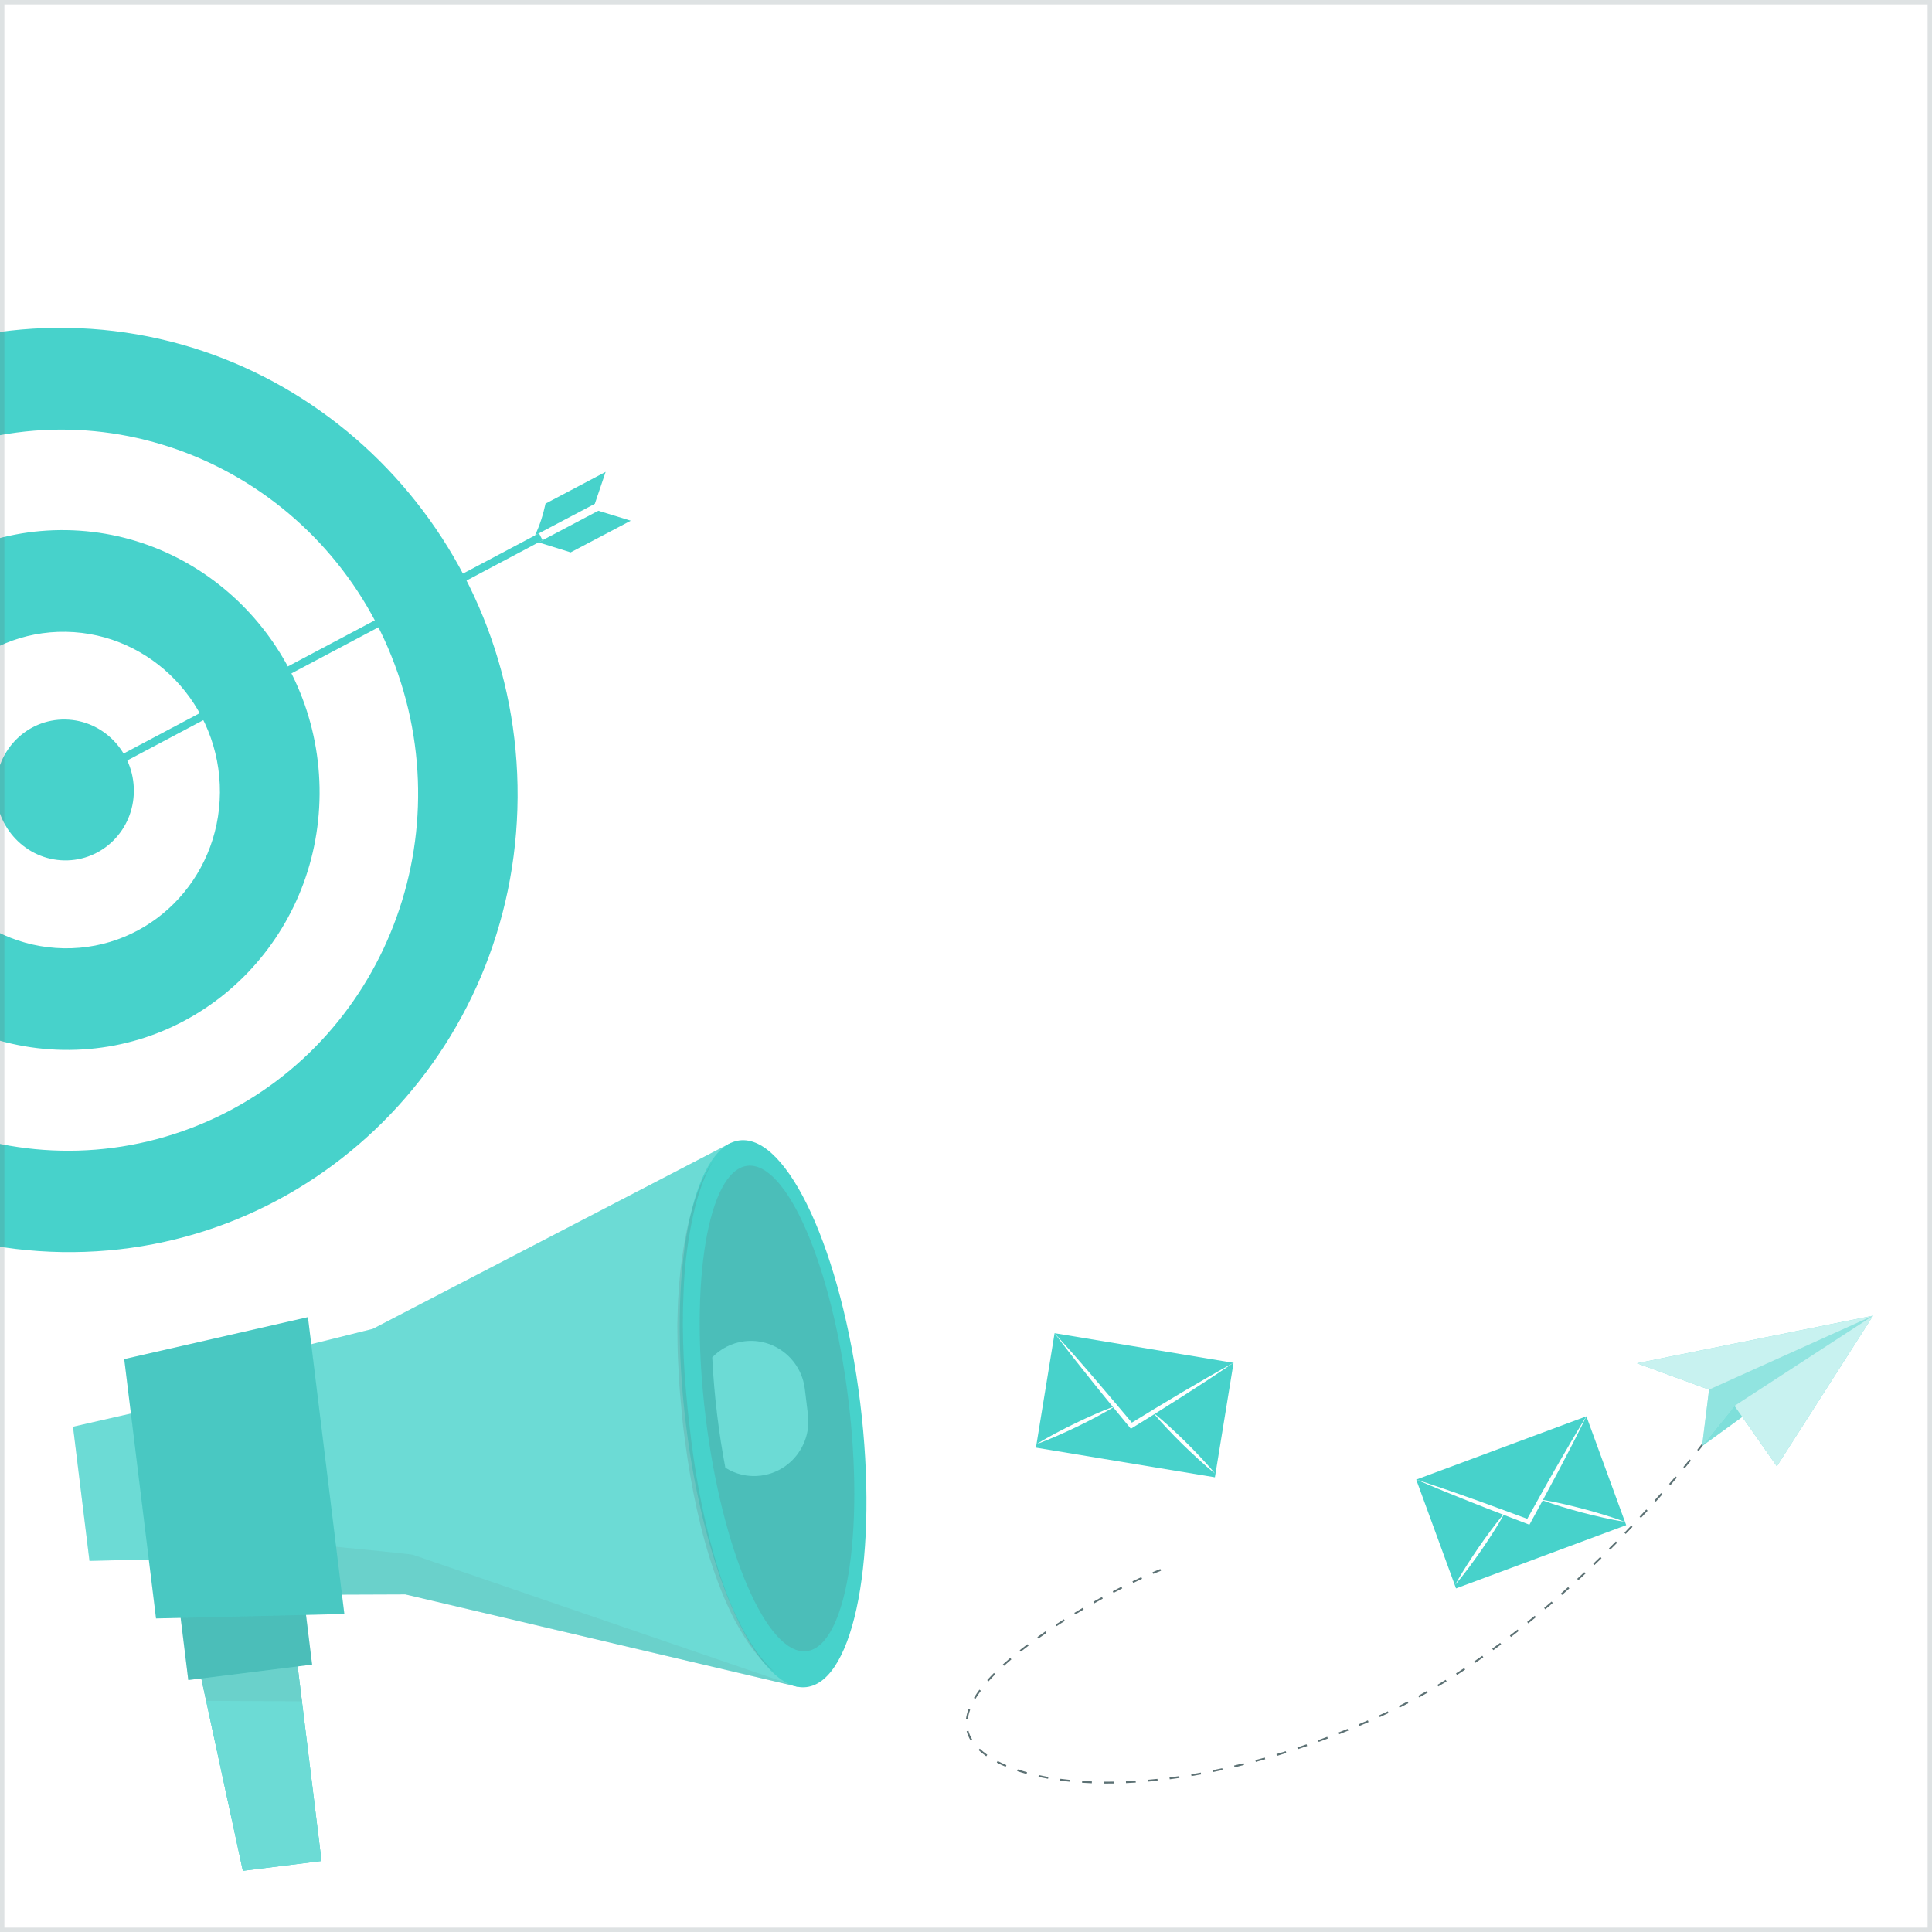
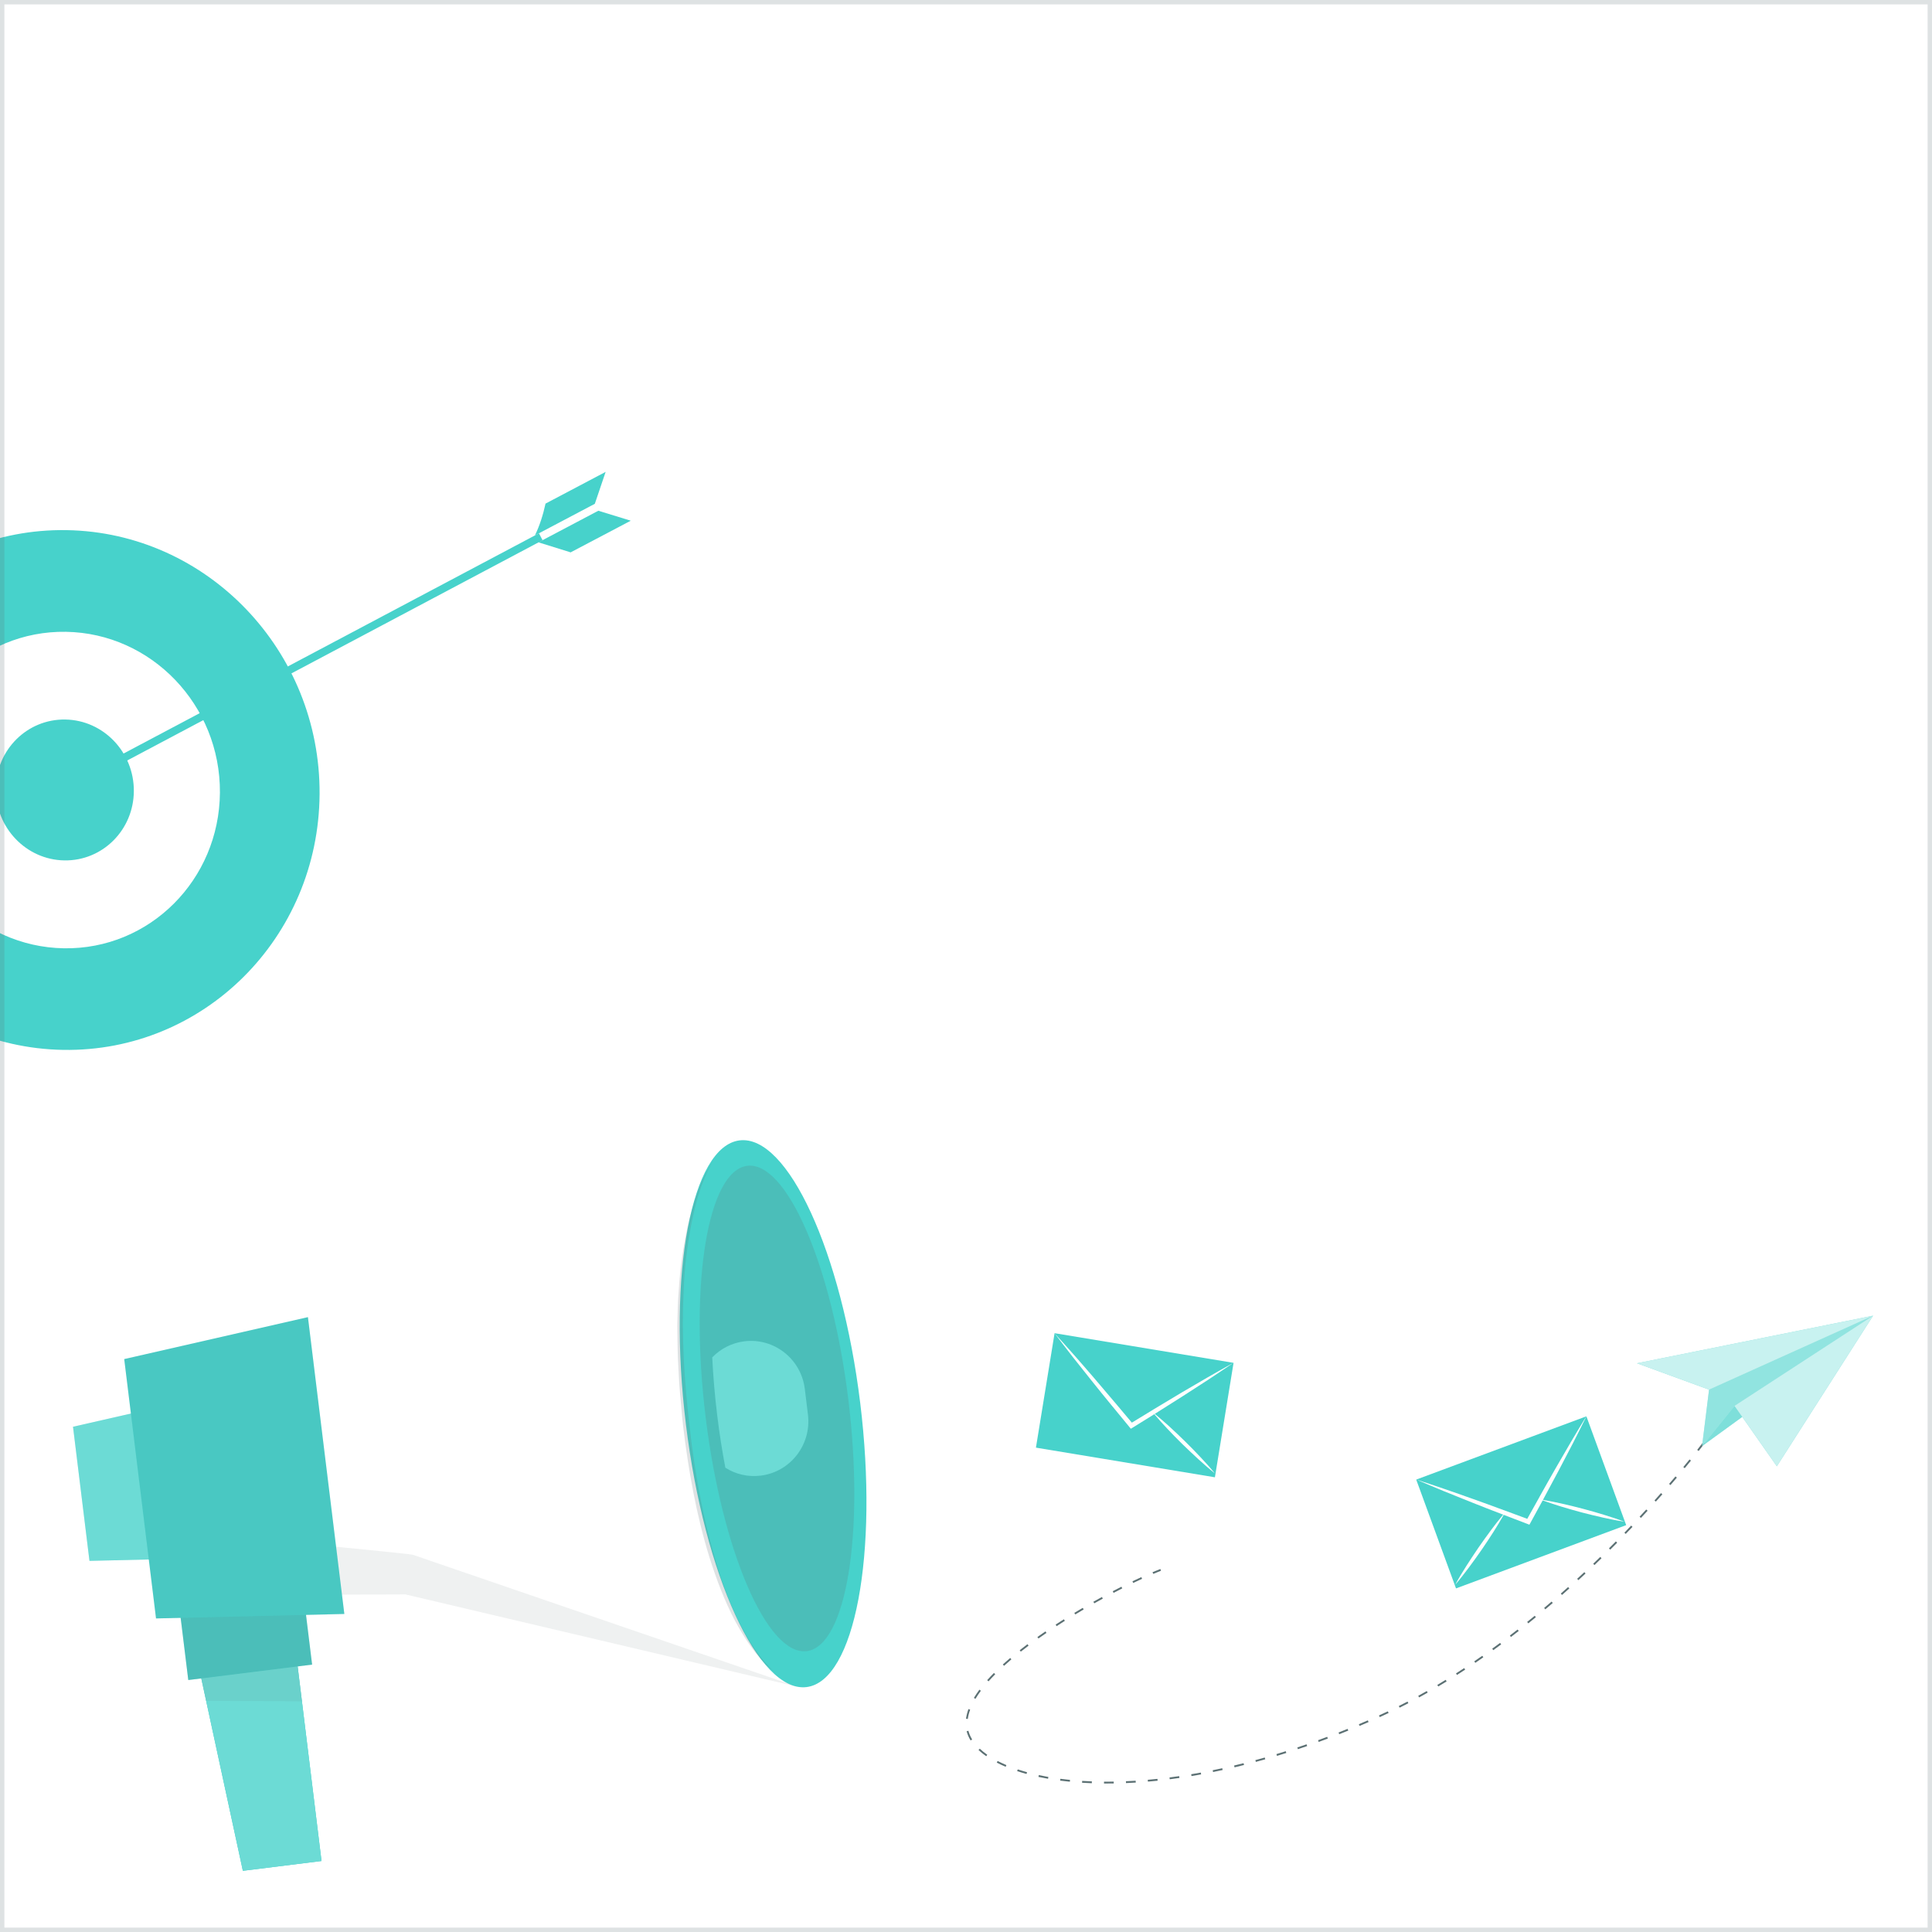
<svg xmlns="http://www.w3.org/2000/svg" width="442" height="442" viewBox="0 0 442 442" fill="none">
  <rect x="0" y="0" width="442" height="442" fill="#333333" stroke="none" />
  <g clip-path="url(#clip0_187_217)">
    <rect width="442" height="442" fill="white" />
    <g clip-path="url(#clip1_187_217)">
-       <path d="M-88.755 179.027C-89.12 237.41 -43.047 285.503 14.146 286.447C71.36 287.391 118.05 240.818 118.415 182.434C118.781 124.051 72.707 75.958 15.515 75.014C-41.677 74.07 -88.367 120.643 -88.755 179.027Z" fill="#47D2CB" />
      <path d="M41.751 258.793C83.827 244.035 105.886 197.142 91.023 154.054C76.159 110.966 30 88 -12.076 102.759C-54.151 117.517 -76.211 164.41 -61.348 207.498C-46.484 250.585 -0.325 273.551 41.751 258.793Z" fill="white" />
      <path d="M-43.416 179.782C-43.621 212.611 -17.708 239.662 14.461 240.191C46.63 240.721 72.886 214.522 73.115 181.693C73.32 148.863 47.407 121.813 15.238 121.283C-16.932 120.754 -43.188 146.953 -43.416 179.782Z" fill="#47D2CB" />
      <path d="M-20.623 180.159C-20.76 200.142 -4.984 216.625 14.605 216.948C34.194 217.27 50.176 201.316 50.313 181.333C50.45 161.35 34.674 144.866 15.085 144.544C-4.504 144.222 -20.486 160.176 -20.623 180.159Z" fill="white" />
      <path d="M-0.956 180.473C-1.024 189.383 6.008 196.704 14.729 196.842C23.451 196.98 30.574 189.889 30.62 180.98C30.666 172.07 23.657 164.749 14.935 164.611C6.213 164.473 -0.91 171.564 -0.956 180.473Z" fill="#47D2CB" />
      <path d="M15.678 181.101L124.126 123.592L123.304 122.004L14.833 179.513L15.678 181.101Z" fill="#47D2CB" />
      <path d="M130.536 126.377L130.148 126.239L123.185 124.075L136.883 116.846L144.303 119.125L130.536 126.377Z" fill="#47D2CB" />
      <path d="M138.548 107.984L136.082 115.259L122.384 122.488C123.48 120.209 124.256 117.745 124.804 115.213L138.548 107.961V107.984Z" fill="#47D2CB" />
      <path d="M11.521 178.964L14.374 184.167L22 183.5L17 179.379L16.498 172.887L11.521 178.964Z" fill="#47D2CB" />
      <path d="M55.56 427.995L73.555 425.752L67.109 373.211L44.341 376.051L55.56 427.995Z" fill="#47D2CB" />
      <path d="M44.345 376.051L48.616 395.866L55.564 428.001L73.559 425.757L67.113 373.211L44.345 376.051Z" fill="#47D2CB" />
      <path opacity="0.2" d="M44.345 376.051L48.616 395.866L55.564 428.001L73.559 425.757L67.113 373.211L44.345 376.051Z" fill="white" />
      <path opacity="0.1" d="M44.345 376.051L47.161 389.118L69.076 389.219L67.113 373.211L44.345 376.051Z" fill="#5C7174" />
      <path d="M43.074 384.357L71.403 380.824L68.742 359.122L40.412 362.655L43.074 384.357Z" fill="#47D2CB" />
      <path opacity="0.2" d="M43.074 384.357L71.403 380.824L68.742 359.122L40.412 362.655L43.074 384.357Z" fill="#5C7174" />
      <path d="M20.468 357.095L42.746 356.567L38.441 321.451L16.704 326.411L20.468 357.095Z" fill="#47D2CB" />
      <g opacity="0.2">
        <path d="M20.468 357.095L42.746 356.567L38.441 321.451L16.704 326.411L20.468 357.095Z" fill="white" />
      </g>
-       <path d="M48.907 313.083L55.264 364.904L92.732 364.764L182.495 385.9L167.227 261.453L85.282 304.019L48.907 313.083Z" fill="#47D2CB" />
-       <path opacity="0.2" d="M48.907 313.083L55.264 364.904L92.732 364.764L182.495 385.9L167.227 261.453L85.282 304.019L48.907 313.083Z" fill="white" />
      <path opacity="0.1" d="M182.497 385.911L92.739 364.763L55.266 364.909L53.638 351.605C64.712 352.674 93.788 355.48 94.384 355.677C95.098 355.924 182.502 385.911 182.502 385.911H182.497Z" fill="#5C7174" />
      <path d="M184.532 385.966C195.542 384.593 201.033 355.482 196.797 320.946C192.561 286.409 180.202 259.524 169.193 260.897C158.184 262.27 152.693 291.38 156.928 325.917C161.164 360.454 173.523 387.339 184.532 385.966Z" fill="#47D2CB" />
      <path opacity="0.2" d="M161.438 324.263C165.196 354.925 175.552 378.867 184.569 377.743C193.58 376.618 197.841 350.854 194.082 320.192C190.324 289.53 179.968 265.587 170.951 266.712C161.94 267.836 157.679 293.601 161.438 324.263Z" fill="#5C7174" />
      <path d="M164.101 323.936C164.602 328.018 165.221 331.977 165.946 335.778C168.277 337.262 171.11 337.959 174.054 337.588C180.846 336.739 185.681 330.492 184.839 323.627L184.12 317.756C183.278 310.891 177.082 306.021 170.285 306.864C167.396 307.224 164.842 308.579 162.946 310.536C163.153 314.849 163.537 319.342 164.101 323.936Z" fill="#47D2CB" />
      <path opacity="0.2" d="M164.101 323.936C164.602 328.018 165.221 331.977 165.946 335.778C168.277 337.262 171.11 337.959 174.054 337.588C180.846 336.739 185.681 330.492 184.839 323.627L184.12 317.756C183.278 310.891 177.082 306.021 170.285 306.864C167.396 307.224 164.842 308.579 162.946 310.536C163.153 314.849 163.537 319.342 164.101 323.936Z" fill="white" />
      <path d="M35.696 370.264L78.779 369.241L70.448 301.332L28.419 310.93L35.696 370.264Z" fill="#47D2CB" />
      <g opacity="0.1">
        <path d="M35.696 370.264L78.779 369.241L70.448 301.332L28.419 310.93L35.696 370.264Z" fill="#5C7174" />
      </g>
      <path opacity="0.2" d="M163.029 265.834C160.112 270.079 158.635 275.134 157.419 280.11C156.309 285.137 155.579 290.26 155.272 295.399C155.043 297.969 155.043 300.544 154.954 303.12C155.004 305.695 154.982 308.27 155.099 310.84C155.255 313.41 155.322 315.985 155.556 318.549C155.802 321.107 155.986 323.677 156.276 326.236C157.503 336.441 159.304 346.624 162.365 356.47C163.927 361.373 165.744 366.215 168.142 370.781C170.601 375.262 173.451 379.727 177.566 382.819C173.68 379.479 171.009 375.003 168.784 370.449C166.542 365.872 164.863 361.036 163.447 356.138C160.642 346.326 158.841 336.228 157.731 326.061C156.543 315.912 155.891 305.667 156.393 295.461C156.56 290.355 157.162 285.267 158.122 280.257C159.103 275.269 160.413 270.237 163.04 265.828L163.029 265.834Z" fill="#5C7174" />
    </g>
    <path d="M362.932 324.023L324 338.498L333.104 363.394L372.035 348.919L362.932 324.023Z" fill="#47D2CB" />
    <path d="M362.948 324.011C361.927 326.114 360.857 328.161 359.819 330.241C358.76 332.294 357.689 334.352 356.607 336.393C355.481 338.524 354.343 340.644 353.2 342.753C353.167 342.82 353.139 342.888 353.1 342.955C352.085 344.816 351.07 346.683 350.05 348.544L349.893 348.814L349.609 348.707C347.635 347.954 345.666 347.2 343.692 346.441C343.626 346.419 343.553 346.391 343.486 346.362C341.256 345.508 339.025 344.642 336.789 343.748C334.664 342.91 332.523 342.044 330.393 341.178C328.263 340.273 326.127 339.418 324.002 338.485C326.149 339.165 328.29 339.913 330.432 340.633C332.579 341.375 334.72 342.117 336.861 342.888C339.242 343.731 341.635 344.603 344.021 345.491C344.021 345.491 344.027 345.491 344.038 345.491C345.828 346.149 347.618 346.812 349.408 347.476C350.334 345.8 351.265 344.113 352.208 342.455C352.208 342.455 352.209 342.447 352.213 342.432C353.462 340.2 354.711 337.973 355.983 335.763C357.12 333.784 358.264 331.81 359.418 329.848C360.589 327.897 361.738 325.923 362.931 324L362.948 324.011Z" fill="white" />
    <path d="M344.305 346.042C344.305 346.042 344.289 346.081 344.272 346.098C344.133 346.351 343.993 346.604 343.848 346.851C343.173 348.044 342.465 349.213 341.735 350.366C340.843 351.783 339.911 353.166 338.969 354.549C338.015 355.916 337.051 357.276 336.047 358.615C335.043 359.953 334.017 361.28 332.924 362.551C333.721 361.066 334.597 359.638 335.489 358.227C336.387 356.81 337.318 355.421 338.255 354.043C339.214 352.671 340.179 351.305 341.183 349.967C341.98 348.898 342.8 347.835 343.659 346.806C343.854 346.565 344.055 346.329 344.261 346.092C344.272 346.075 344.294 346.053 344.305 346.036V346.042Z" fill="white" />
    <path d="M371.669 348.145C370.018 347.898 368.379 347.56 366.761 347.201C365.133 346.841 363.527 346.436 361.916 346.025C360.31 345.592 358.704 345.148 357.12 344.653C355.826 344.26 354.538 343.838 353.261 343.371C352.988 343.27 352.715 343.174 352.447 343.073C352.425 343.073 352.408 343.056 352.385 343.051C352.408 343.051 352.436 343.056 352.452 343.056C352.765 343.107 353.066 343.158 353.373 343.208C354.689 343.428 355.988 343.703 357.293 343.99C358.921 344.35 360.527 344.755 362.139 345.176C363.745 345.609 365.351 346.053 366.934 346.548C368.529 347.032 370.113 347.549 371.674 348.156L371.669 348.145Z" fill="white" />
    <path d="M241.266 305.005L237 331.189L277.945 337.972L282.211 311.788L241.266 305.005Z" fill="#47D2CB" />
    <path d="M282.201 311.776C280.289 313.097 278.354 314.345 276.43 315.639C274.5 316.898 272.565 318.152 270.625 319.395C268.601 320.688 266.576 321.964 264.552 323.235C264.491 323.275 264.43 323.32 264.368 323.359C262.578 324.472 260.777 325.591 258.981 326.705L258.714 326.862L258.519 326.632C257.169 324.995 255.825 323.359 254.481 321.717C254.431 321.666 254.386 321.605 254.336 321.548C252.814 319.693 251.297 317.832 249.792 315.942C248.353 314.154 246.92 312.338 245.487 310.522C244.076 308.677 242.637 306.872 241.243 305C242.776 306.659 244.271 308.379 245.788 310.066C247.288 311.781 248.793 313.491 250.277 315.228C251.933 317.151 253.589 319.097 255.234 321.059C255.234 321.059 255.238 321.063 255.245 321.07C256.478 322.532 257.71 324 258.942 325.468C260.571 324.472 262.205 323.471 263.833 322.493C263.833 322.493 263.838 322.487 263.85 322.476C266.03 321.155 268.205 319.845 270.391 318.551C272.348 317.393 274.311 316.246 276.274 315.116C278.248 314.002 280.211 312.855 282.19 311.781L282.201 311.776Z" fill="white" />
-     <path d="M255.206 321.661C255.206 321.661 255.173 321.689 255.15 321.695C254.905 321.846 254.66 321.993 254.414 322.139C253.243 322.842 252.056 323.505 250.857 324.141C249.39 324.928 247.901 325.67 246.401 326.401C244.901 327.115 243.395 327.818 241.868 328.482C240.34 329.145 238.801 329.786 237.222 330.348C238.644 329.454 240.1 328.65 241.566 327.863C243.039 327.076 244.533 326.334 246.022 325.603C247.528 324.883 249.033 324.18 250.561 323.516C251.777 322.988 253.009 322.471 254.264 322.004C254.554 321.891 254.844 321.79 255.139 321.683C255.162 321.672 255.184 321.667 255.206 321.655V321.661Z" fill="white" />
    <path d="M277.975 337.107C276.659 336.067 275.398 334.959 274.166 333.84C272.928 332.716 271.729 331.563 270.525 330.405C269.342 329.229 268.16 328.043 267.023 326.823C266.091 325.833 265.177 324.827 264.296 323.786C264.106 323.561 263.922 323.342 263.733 323.123C263.716 323.106 263.705 323.089 263.688 323.072C263.705 323.089 263.727 323.106 263.744 323.112C263.989 323.314 264.229 323.505 264.469 323.702C265.506 324.551 266.504 325.434 267.497 326.328C268.735 327.453 269.934 328.605 271.127 329.769C272.309 330.944 273.491 332.131 274.629 333.351C275.778 334.566 276.898 335.803 277.964 337.107H277.975Z" fill="white" />
    <path d="M253.243 408.027H252.574V407.606H253.243C253.756 407.606 254.274 407.606 254.798 407.594V408.016C254.28 408.022 253.756 408.027 253.243 408.027ZM249.78 407.965C249.021 407.937 248.28 407.898 247.549 407.853L247.577 407.431C248.302 407.476 249.044 407.516 249.802 407.544L249.785 407.965H249.78ZM257.603 407.932L257.587 407.51C258.317 407.482 259.059 407.442 259.812 407.392L259.84 407.814C259.087 407.859 258.345 407.904 257.609 407.932H257.603ZM244.761 407.622C244.003 407.549 243.255 407.459 242.536 407.364L242.592 406.948C243.306 407.043 244.047 407.128 244.8 407.201L244.761 407.622ZM262.617 407.6L262.583 407.178C263.314 407.116 264.055 407.043 264.797 406.964L264.842 407.386C264.094 407.465 263.353 407.538 262.617 407.6ZM267.613 407.06L267.557 406.644C268.288 406.548 269.024 406.447 269.766 406.34L269.827 406.756C269.08 406.863 268.344 406.964 267.613 407.06ZM239.77 406.942C239.023 406.813 238.287 406.666 237.573 406.515L237.662 406.104C238.37 406.256 239.101 406.402 239.843 406.532L239.77 406.948V406.942ZM272.587 406.323L272.52 405.907C273.245 405.784 273.976 405.66 274.717 405.525L274.79 405.941C274.048 406.076 273.318 406.205 272.587 406.329V406.323ZM234.852 405.846C234.116 405.643 233.391 405.424 232.705 405.193L232.839 404.794C233.519 405.019 234.233 405.238 234.963 405.441L234.852 405.846ZM277.528 405.407L277.444 404.991C278.164 404.845 278.894 404.693 279.625 404.53L279.714 404.94C278.978 405.103 278.253 405.255 277.528 405.401V405.407ZM282.435 404.322L282.34 403.911C283.06 403.743 283.779 403.563 284.504 403.383L284.604 403.793C283.874 403.979 283.154 404.153 282.435 404.327V404.322ZM230.078 404.204C229.365 403.9 228.679 403.579 228.043 403.248L228.233 402.871C228.863 403.197 229.537 403.518 230.24 403.816L230.078 404.204ZM287.309 403.085L287.203 402.68C287.917 402.489 288.63 402.286 289.35 402.084L289.461 402.489C288.742 402.697 288.023 402.893 287.309 403.085ZM225.628 401.791C224.982 401.336 224.385 400.858 223.866 400.369L224.151 400.059C224.658 400.537 225.232 401.004 225.863 401.448L225.623 401.797L225.628 401.791ZM292.144 401.701L292.021 401.297C292.729 401.083 293.437 400.864 294.151 400.639L294.274 401.044C293.56 401.268 292.846 401.488 292.138 401.707L292.144 401.701ZM296.934 400.178L296.8 399.778C297.502 399.542 298.205 399.306 298.913 399.059L299.047 399.458C298.339 399.705 297.631 399.941 296.934 400.178ZM301.685 398.524L301.545 398.125C302.242 397.872 302.939 397.614 303.636 397.349L303.781 397.743C303.079 398.007 302.382 398.266 301.685 398.519V398.524ZM222.054 398.181C221.636 397.495 221.329 396.787 221.145 396.073L221.552 395.966C221.725 396.641 222.015 397.31 222.411 397.957L222.054 398.176V398.181ZM306.386 396.748L306.235 396.354C306.921 396.084 307.612 395.809 308.304 395.527L308.46 395.921C307.763 396.202 307.072 396.478 306.386 396.753V396.748ZM311.042 394.847L310.88 394.459C311.561 394.172 312.246 393.88 312.932 393.582L313.1 393.97C312.414 394.268 311.728 394.56 311.042 394.853V394.847ZM221.413 393.261L221 393.205C221.095 392.497 221.284 391.754 221.563 390.995L221.954 391.141C221.686 391.867 221.502 392.581 221.413 393.261ZM315.654 392.834L315.481 392.452L315.849 392.283C316.401 392.03 316.953 391.777 317.505 391.518L317.683 391.901C317.131 392.159 316.574 392.418 316.022 392.671L315.654 392.84V392.834ZM320.204 390.675L320.02 390.298C320.683 389.966 321.347 389.629 322.011 389.28L322.2 389.657C321.537 390 320.873 390.343 320.204 390.675ZM223.164 388.662L222.807 388.442C223.175 387.83 223.599 387.194 224.067 386.559L224.402 386.812C223.939 387.436 223.526 388.054 223.164 388.656V388.662ZM324.665 388.336L324.464 387.965C325.117 387.605 325.769 387.245 326.416 386.874L326.622 387.239C325.975 387.61 325.323 387.976 324.665 388.33V388.336ZM329.042 385.833L328.831 385.468C329.472 385.086 330.108 384.703 330.738 384.31L330.955 384.669C330.319 385.057 329.684 385.445 329.042 385.828V385.833ZM226.158 384.658L225.846 384.377C226.325 383.837 226.844 383.286 227.391 382.735L227.686 383.033C227.145 383.579 226.632 384.13 226.158 384.658ZM333.325 383.191L333.102 382.836C333.727 382.437 334.351 382.032 334.97 381.622L335.199 381.976C334.58 382.387 333.95 382.791 333.325 383.196V383.191ZM229.705 381.105L229.426 380.79C229.967 380.3 230.536 379.8 231.116 379.305L231.383 379.626C230.803 380.115 230.24 380.61 229.705 381.099V381.105ZM337.519 380.419L337.284 380.07C337.898 379.648 338.511 379.226 339.113 378.805L339.353 379.153C338.745 379.581 338.132 380.002 337.519 380.424V380.419ZM233.541 377.86L233.285 377.528C233.865 377.067 234.461 376.612 235.064 376.156L235.315 376.494C234.712 376.944 234.121 377.399 233.541 377.86ZM341.634 377.523L341.389 377.18C341.991 376.741 342.593 376.302 343.19 375.858L343.441 376.196C342.844 376.64 342.242 377.084 341.634 377.523ZM237.573 374.852L237.333 374.509C237.941 374.076 238.554 373.648 239.173 373.227L239.408 373.575C238.789 373.997 238.175 374.424 237.573 374.852ZM345.677 374.509L345.426 374.171C346.023 373.716 346.608 373.26 347.194 372.799L347.45 373.131C346.865 373.592 346.274 374.048 345.677 374.503V374.509ZM241.733 372.023L241.504 371.669C242.135 371.259 242.765 370.854 243.395 370.455L243.618 370.814C242.988 371.214 242.358 371.613 241.733 372.023ZM349.642 371.394L349.38 371.062C349.965 370.59 350.539 370.123 351.114 369.651L351.376 369.977C350.802 370.449 350.222 370.921 349.636 371.394H349.642ZM245.999 369.347L245.781 368.987C246.423 368.599 247.07 368.217 247.711 367.84L247.923 368.205C247.282 368.582 246.64 368.959 245.999 369.347ZM353.534 368.183L353.266 367.857C353.841 367.373 354.404 366.89 354.967 366.406L355.24 366.727C354.677 367.21 354.108 367.699 353.534 368.183ZM250.349 366.811L250.142 366.44C250.8 366.069 251.453 365.709 252.1 365.355L252.3 365.726C251.653 366.08 251.001 366.44 250.343 366.811H250.349ZM357.354 364.888L357.081 364.573C357.644 364.078 358.201 363.578 358.753 363.083L359.032 363.398C358.48 363.893 357.923 364.393 357.359 364.888H357.354ZM254.765 364.41L254.57 364.033C255.245 363.679 255.914 363.336 256.561 363.01L256.75 363.387C256.103 363.713 255.44 364.056 254.765 364.41ZM259.26 362.15L259.081 361.767C259.784 361.43 260.459 361.109 261.111 360.811L261.284 361.194C260.637 361.492 259.962 361.807 259.26 362.144V362.15ZM361.101 361.508L360.817 361.199C361.369 360.693 361.915 360.181 362.456 359.675L362.741 359.985C362.2 360.491 361.653 361.002 361.096 361.508H361.101ZM263.838 360.069L263.676 359.681C264.317 359.411 264.914 359.169 265.466 358.956L265.617 359.349C265.07 359.557 264.479 359.799 263.843 360.069H263.838ZM364.782 358.05L364.492 357.747C365.038 357.224 365.573 356.706 366.103 356.189L366.393 356.493C365.863 357.01 365.322 357.527 364.782 358.05ZM368.389 354.525L368.094 354.227C368.629 353.693 369.159 353.164 369.678 352.641L369.973 352.939C369.455 353.462 368.925 353.996 368.389 354.53V354.525ZM371.93 350.932L371.629 350.639C372.159 350.094 372.672 349.554 373.18 349.02L373.481 349.312C372.973 349.846 372.455 350.386 371.925 350.932H371.93ZM375.41 347.271L375.103 346.984C375.622 346.428 376.13 345.877 376.626 345.337L376.933 345.624C376.436 346.163 375.929 346.714 375.41 347.271ZM378.823 343.543L378.511 343.262C379.024 342.688 379.52 342.132 380 341.586L380.312 341.867C379.832 342.413 379.33 342.97 378.817 343.543H378.823ZM382.163 339.753L381.851 339.478C382.358 338.887 382.849 338.319 383.312 337.774L383.63 338.05C383.167 338.595 382.676 339.163 382.169 339.753H382.163ZM385.431 335.896L385.107 335.626C385.626 335.002 386.1 334.423 386.529 333.889L386.853 334.158C386.418 334.693 385.944 335.272 385.425 335.896H385.431ZM388.615 331.96L388.286 331.696C389.189 330.548 389.663 329.913 389.663 329.913L389.998 330.166C389.998 330.166 389.524 330.802 388.615 331.96Z" fill="#5C7174" />
    <path d="M390.996 317.919L389.396 330.841L396.824 321.631L428.52 301L390.996 317.919Z" fill="#47D2CB" />
    <path opacity="0.4" d="M390.996 317.919L389.396 330.841L396.824 321.631L428.52 301L390.996 317.919Z" fill="white" />
    <path d="M398.614 324.144L389.396 330.841L396.824 321.631L398.614 324.144Z" fill="#47D2CB" />
    <path opacity="0.3" d="M398.614 324.144L389.396 330.841L396.824 321.631L398.614 324.144Z" fill="white" />
    <path d="M396.823 321.631L428.52 301L406.504 335.452L396.823 321.631Z" fill="#47D2CB" />
    <path opacity="0.7" d="M396.823 321.631L428.52 301L406.504 335.452L396.823 321.631Z" fill="white" />
    <path d="M390.996 317.919L374.501 311.886L428.52 301L390.996 317.919Z" fill="#47D2CB" />
    <path opacity="0.7" d="M390.996 317.919L374.501 311.886L428.52 301L390.996 317.919Z" fill="white" />
  </g>
  <rect x="0.5" y="0.5" width="441" height="441" stroke="#5C7174" stroke-opacity="0.2" />
  <defs>
    <clipPath id="clip0_187_217">
      <rect width="442" height="442" fill="white" />
    </clipPath>
    <clipPath id="clip1_187_217">
      <rect width="274" height="453" fill="white" transform="translate(-32.757 -11)" />
    </clipPath>
  </defs>
</svg>